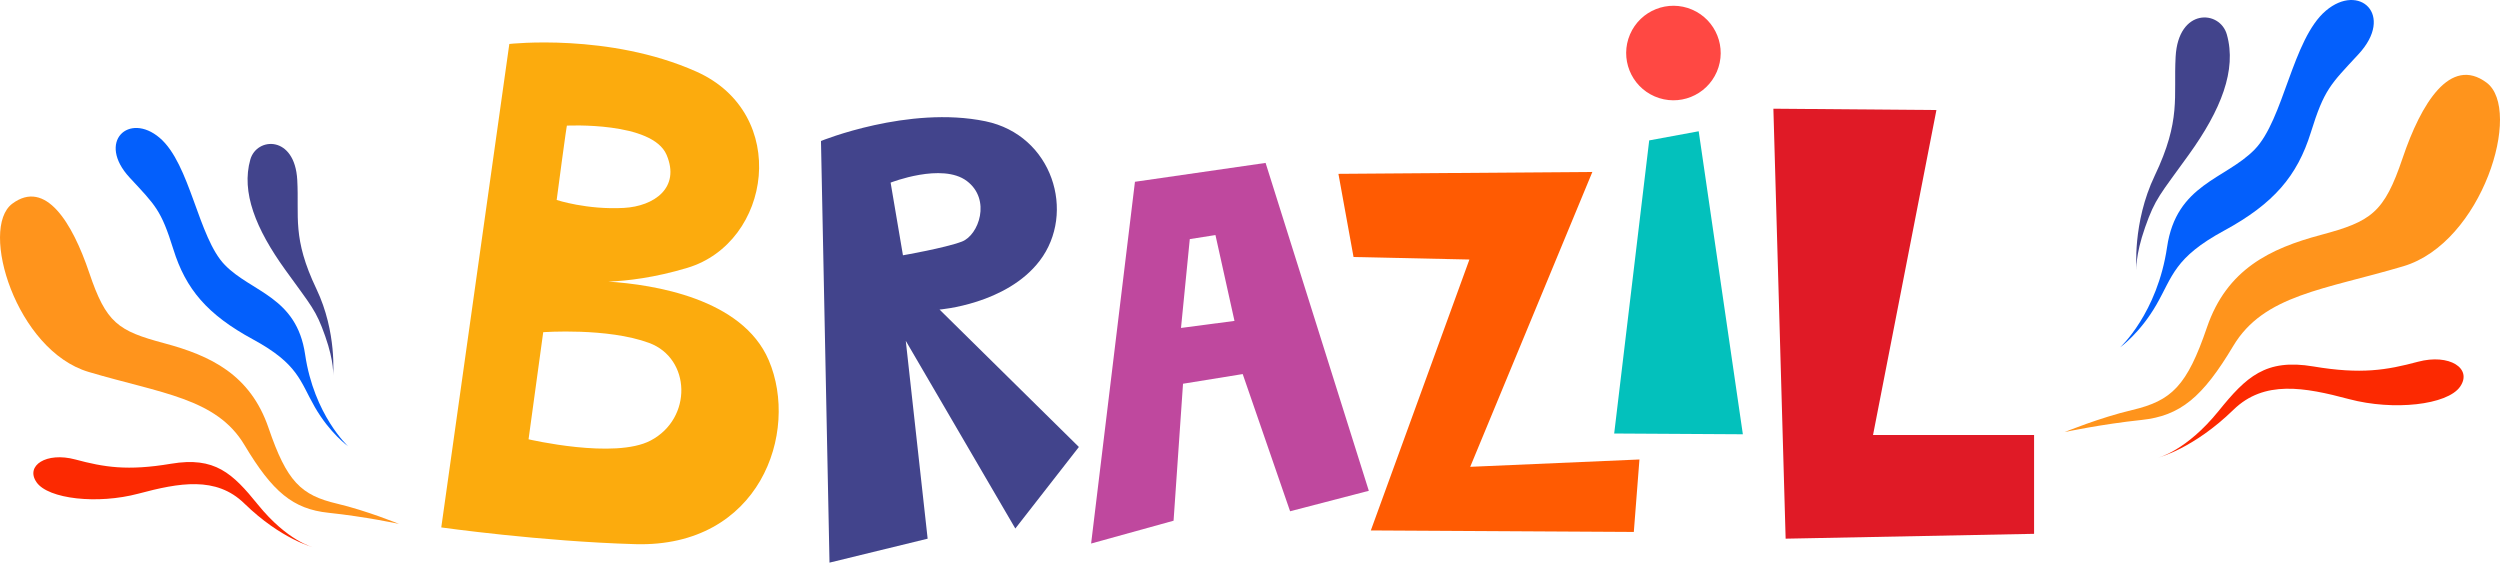
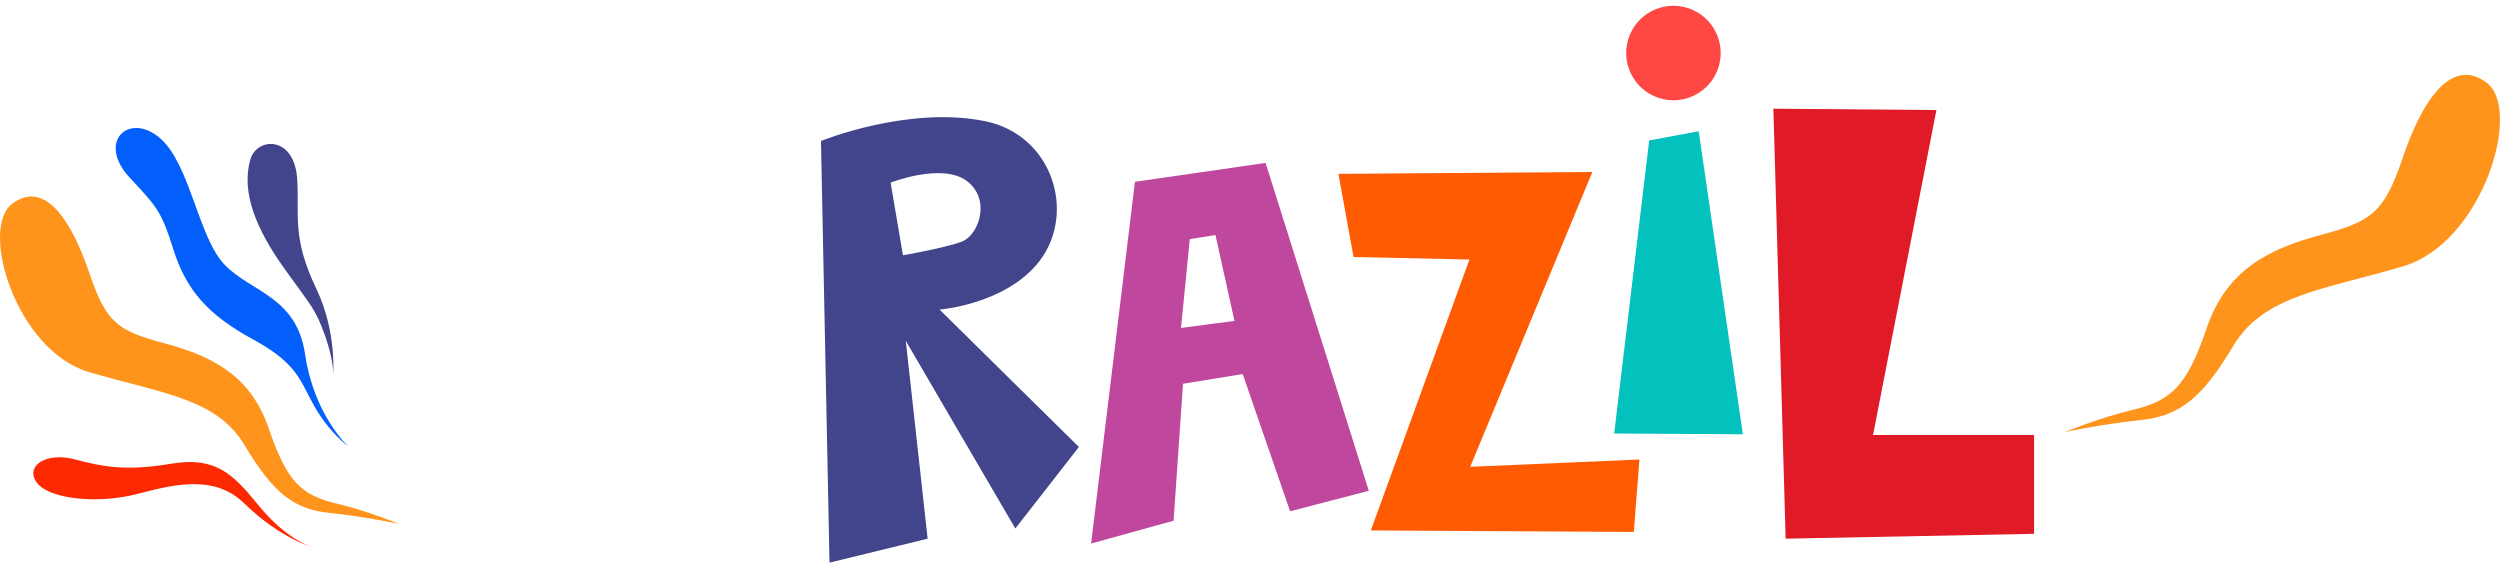
<svg xmlns="http://www.w3.org/2000/svg" width="2242.97" height="504.8">
  <path fill="#ff5b02" d="m1200.82 155.97 227.82-1.69-109.58 264.54 151.83-6.58-5.05 65.01-235.95-1.35 88.45-243.06-103.96-2.25-13.56-74.62z" />
  <path fill="#03c1bc" d="m1479.65 125.96-31.42 262.98 115.44.68-39.62-271.86-44.4 8.2z" />
  <circle cx="1501.34" cy="47.56" r="42.4" transform="rotate(-66.71 1501.377 47.538)" fill="#ff4843" />
  <path fill="#e01a26" d="m1591.06 97.53 10.99 385.76 222.9-4.35v-88.66h-144.49l56.87-291.55-146.27-1.2z" />
-   <path d="M689.67 323.12c-23.75-55.43-103.25-67.8-143.91-70.46 16.78-.65 41.32-3.45 70.93-12.35 75.43-22.68 92.61-138.39 8.02-176.09-78.23-34.87-167.75-24.77-167.75-24.77L395.9 473.2s89.56 12.61 174.1 15.01c111.63 3.17 147.45-100.27 119.68-165.07Zm-180.95-210.4s76.53-3.82 89.32 26.19c12.6 29.57-11.18 46.11-38.21 47.62-33.3 1.86-60.38-7.13-60.38-7.13s9.32-70.98 9.27-66.69Zm75 282.53c-32.26 16.99-109.51-1.13-109.51-1.13l13.16-96.08s57.57-4.22 95.04 9.64c37.47 13.86 39.11 67.66 1.31 87.57Z" fill="#fcab0d" />
  <path d="M967.96 401.02 842.94 277.73s60.05-4.64 89.88-43.79c32.77-43.01 11.64-112.64-48.68-125.14-69.04-14.3-147.57 17.68-147.57 17.68l7.65 378.31 88.05-21.49-19.62-177.5 98.28 168.38 57.04-73.17ZM810.12 229.04l-11.07-65.2s46.26-18.13 68.38-1.45c22.11 16.68 10.66 48.62-4.39 54.35-15.05 5.74-52.92 12.3-52.92 12.3Z" fill="#42448c" />
  <path d="m1135.46 146.16-117.2 16.93-39.33 324.56 73.98-20.48 8.48-122.89 53.55-8.67 42.51 123.09 70.63-18.36-92.61-294.17Zm-75.88 148.07 7.88-79.71 23.03-3.64 17.07 77.02-47.98 6.33Z" fill="#bf489e" />
-   <path d="M1902.14 311.66s33.41-30.53 42.14-90.02c8.3-56.55 52.35-60.65 78.53-87.47s33.84-98.96 63.85-124.5c30.01-25.54 61.98 3.7 29.37 38.95-25.21 27.24-30.65 31.28-42.78 70.23-12.13 38.95-33.2 63.85-77.89 88.11-44.69 24.26-45.97 40.86-60.65 66.4-14.68 25.54-32.56 38.31-32.56 38.31Z" fill="#035ffc" />
  <path d="M1852.34 387.64s31.86-13.02 60.65-19.79c35.45-8.34 49.16-21.71 67.04-74.06 17.88-52.35 56.82-70.87 102.15-83 45.33-12.13 56.82-19.79 73.42-68.95 16.6-49.16 42.78-91.94 75.34-67.68 32.56 24.26-3.83 143.65-74.7 164.72-70.87 21.07-125.14 25.54-152.59 71.51-27.45 45.97-47.5 62.73-82.36 66.4-35.76 3.76-68.95 10.85-68.95 10.85Z" fill="#ff941c" />
-   <path d="M1936.41 410.54s25.12-6 54.09-41.8c24.79-30.63 42.09-47.18 85-39.97 42.91 7.21 65.65 3.34 93.84-4.2 28.19-7.54 49.22 6.03 37.8 22.39s-59.65 21.77-99.65 11.11c-40-10.67-76.09-17.3-103.63 9.53-36.08 35.13-67.45 42.95-67.45 42.95Z" fill="#fc2901" />
-   <path d="M1916.86 242.46s-3.89-42.48 16.31-84.8c23.92-50.12 16.81-70.45 18.77-106.7 2.38-44.06 39.7-42.15 45.96-20.01 9.02 31.86-5.28 67.71-34.04 107.7-26.05 36.22-30.16 39.28-39.28 65.24-9.12 25.95-7.72 38.58-7.72 38.58Z" fill="#42448c" />
-   <path d="M312.34 400.4s-30.62-27.98-38.61-82.49c-7.6-51.82-47.98-55.58-71.96-80.15-23.99-24.57-31.01-90.69-58.51-114.09-27.5-23.4-56.8 3.39-26.91 35.69 23.1 24.97 28.08 28.67 39.2 64.36 11.12 35.69 30.42 58.51 71.38 80.74 40.95 22.23 42.12 37.44 55.58 60.85 13.46 23.4 29.84 35.1 29.84 35.1Z" fill="#035ffc" />
+   <path d="M312.34 400.4s-30.62-27.98-38.61-82.49c-7.6-51.82-47.98-55.58-71.96-80.15-23.99-24.57-31.01-90.69-58.51-114.09-27.5-23.4-56.8 3.39-26.91 35.69 23.1 24.97 28.08 28.67 39.2 64.36 11.12 35.69 30.42 58.51 71.38 80.74 40.95 22.23 42.12 37.44 55.58 60.85 13.46 23.4 29.84 35.1 29.84 35.1" fill="#035ffc" />
  <path d="M357.97 470.02s-29.2-11.93-55.58-18.14c-32.48-7.64-45.05-19.89-61.43-67.87-16.38-47.98-52.07-64.94-93.61-76.06-41.54-11.12-52.07-18.14-67.28-63.19s-39.2-84.25-69.04-62.02c-29.84 22.23 3.51 131.64 68.45 150.95 64.94 19.31 114.67 23.4 139.83 65.53 25.16 42.12 43.53 57.49 75.47 60.85 32.77 3.45 63.19 9.95 63.19 9.95Z" fill="#ff941c" />
  <path d="M280.93 491s-23.02-5.5-49.57-38.31c-22.71-28.07-38.57-43.24-77.9-36.63-39.32 6.61-60.16 3.06-85.99-3.85s-45.1 5.53-34.64 20.52c10.46 14.99 54.66 19.95 91.32 10.18 36.66-9.78 69.73-15.85 94.97 8.73 33.06 32.19 61.81 39.36 61.81 39.36Z" fill="#fc2901" />
  <path d="M298.84 336.98s3.57-38.93-14.94-77.71c-21.92-45.93-15.4-64.56-17.2-97.78-2.18-40.37-36.38-38.62-42.12-18.34-8.26 29.2 4.83 62.05 31.19 98.69 23.87 33.19 27.64 36 36 59.78s7.07 35.35 7.07 35.35Z" fill="#42448c" />
</svg>